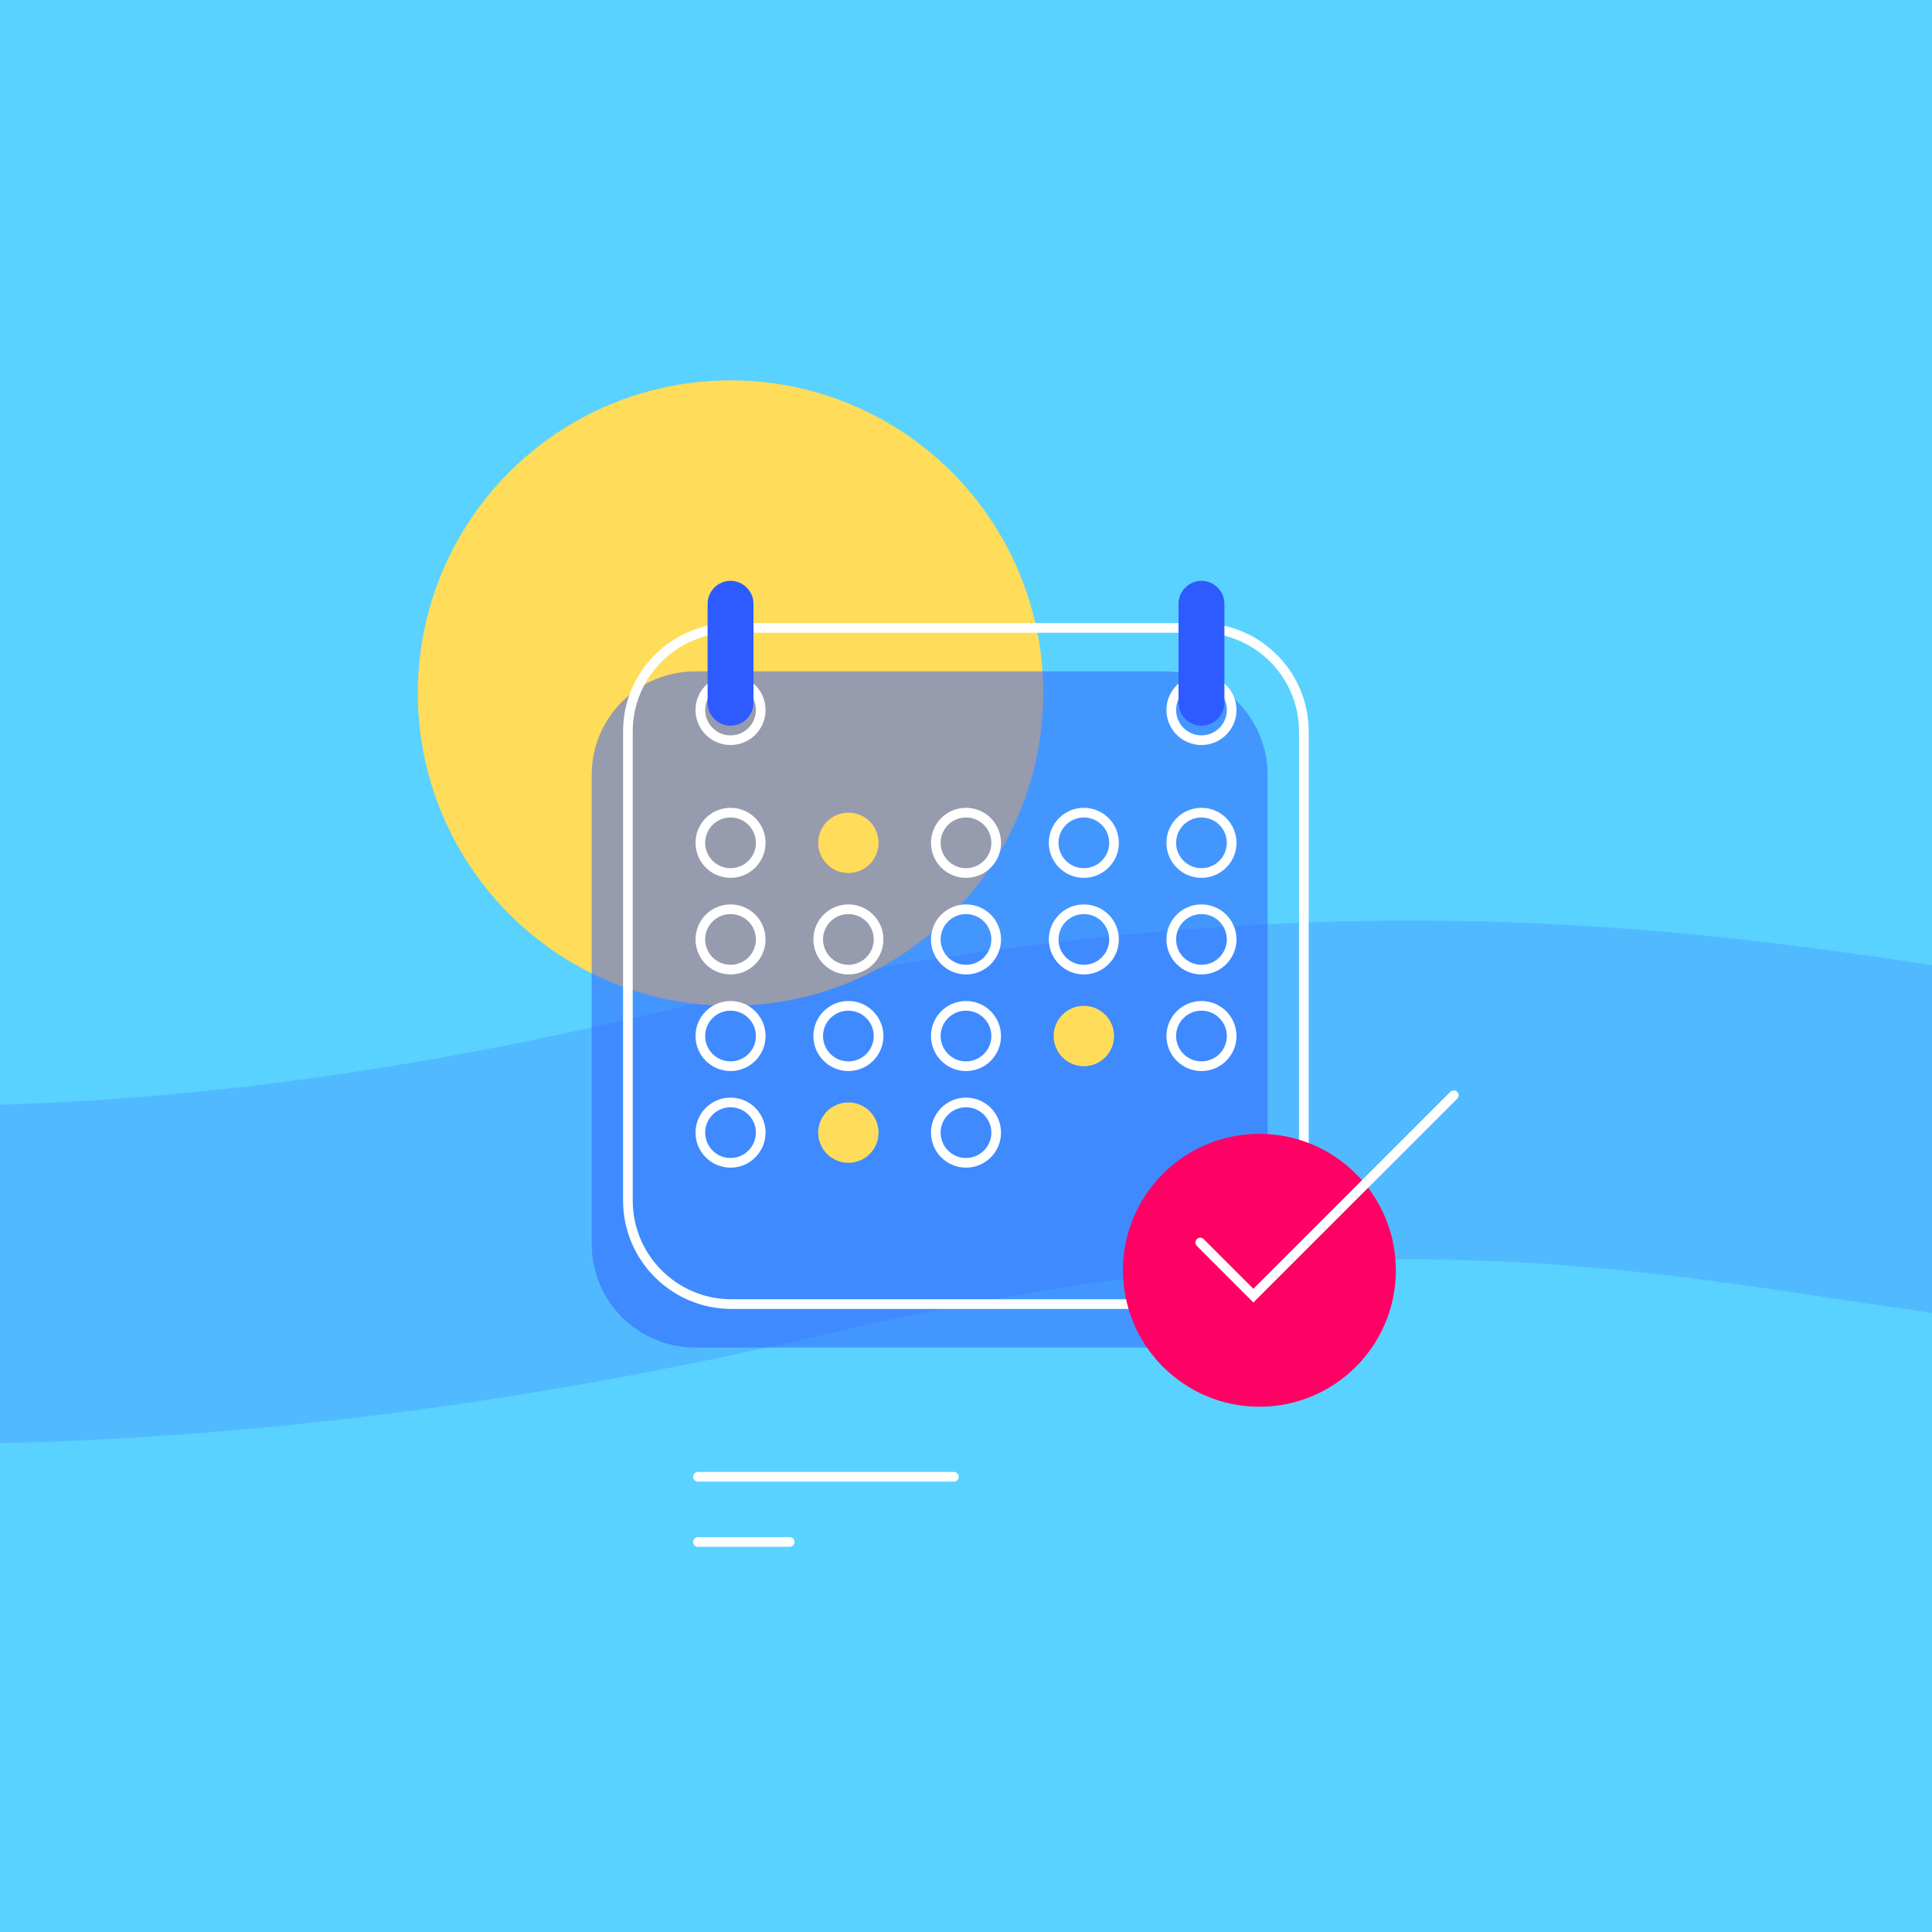
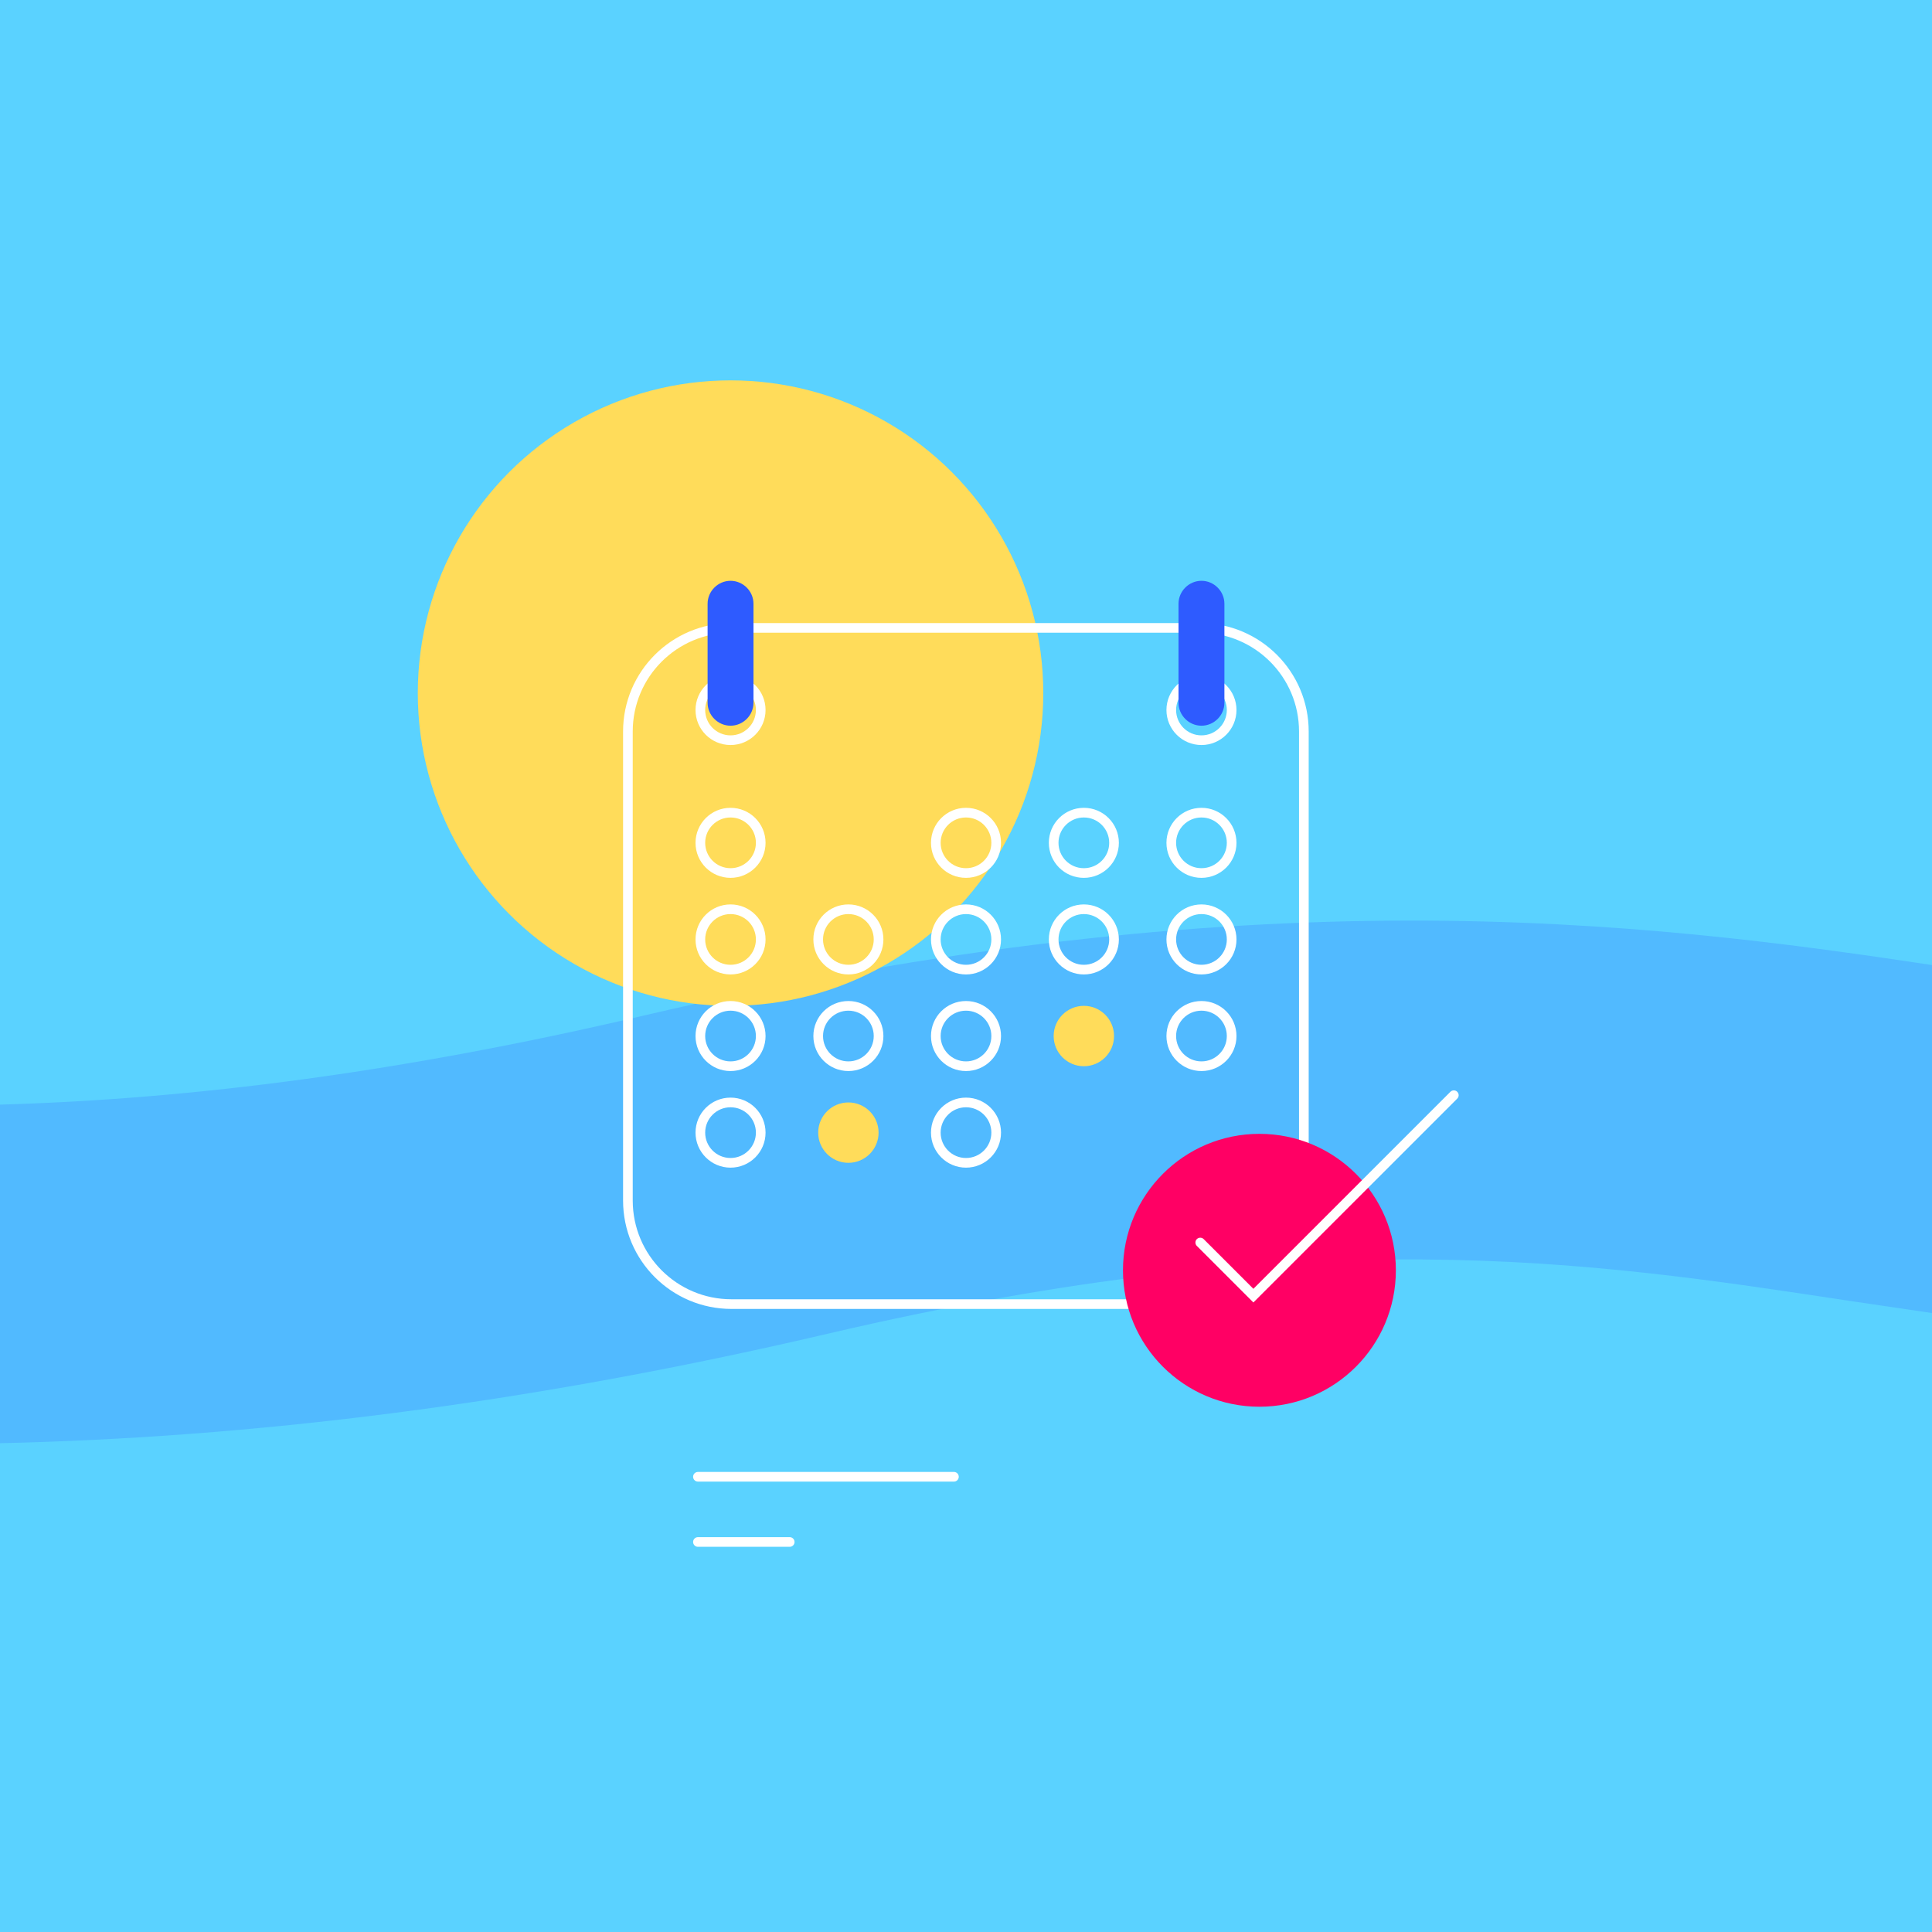
<svg xmlns="http://www.w3.org/2000/svg" version="1.1" id="Calque_1" x="0px" y="0px" viewBox="0 0 800 800" style="enable-background:new 0 0 800 800;" xml:space="preserve">
  <style type="text/css">
	.st0{fill:#AB47BC;}
	.st1{fill:#FFE48F;}
	.st2{opacity:0.36;fill:#FF0064;}
	.st3{opacity:0.4;fill:#6F247F;}
	.st4{fill:#30BE76;}
	.st5{opacity:0.1;fill:#4F00AB;}
	.st6{fill:#4F00AB;}
	.st7{opacity:0.1;}
	.st8{fill:#FFFFFF;}
	.st9{fill:#FFDC5A;}
	.st10{fill:#F99048;}
	.st11{fill:#FF0064;}
	.st12{opacity:0.6;fill:#F99048;}
	.st13{opacity:0.3;fill:#4F00AB;}
	.st14{fill:#5AD2FF;}
	.st15{fill:#FF5454;}
	.st16{fill:#8EC351;}
	.st17{fill:#2E5BFF;}
	.st18{fill:#F2A470;}
	.st19{opacity:0.5;fill:#FF5454;}
	.st20{fill:#2B0068;}
	.st21{opacity:0.7;fill:#1C0049;}
	.st22{opacity:0.1;fill:#FF0064;}
	.st23{opacity:0.3;fill:#F99048;}
	.st24{fill:none;stroke:#FFFFFF;stroke-width:4;stroke-linecap:round;stroke-miterlimit:10;}
	.st25{fill:none;stroke:#FFDC5A;stroke-width:4;stroke-linecap:round;stroke-miterlimit:10;}
	.st26{fill:none;stroke:#FF0064;stroke-width:4;stroke-miterlimit:10;}
	.st27{opacity:0.2;fill:#2E5BFF;}
	.st28{opacity:0.5;fill:#2E5BFF;}
	.st29{fill:none;stroke:#FFFFFF;stroke-width:4;stroke-miterlimit:10;}
	.st30{opacity:0.2;fill:#FFFFFF;}
	.st31{fill:none;stroke:#F2A470;stroke-width:4;stroke-miterlimit:10;}
	.st32{fill:none;stroke:#FFFFFF;stroke-width:4;stroke-linecap:round;stroke-linejoin:round;stroke-miterlimit:10;}
</style>
  <g>
    <rect x="0" class="st14" width="800" height="800" />
-     <path class="st27" d="M0,457.4c80.2-2.3,167.2-13.6,265.8-36.7c252.7-59.2,414.9-39.1,534.2-21.1v144.1   c-11.6-1.7-23.1-3.4-34.6-5.1c-108.6-16.5-220.8-33.6-422.8,13.7c-126.9,29.7-240.3,43-342.7,45.3L0,457.4z" />
+     <path class="st27" d="M0,457.4c80.2-2.3,167.2-13.6,265.8-36.7c252.7-59.2,414.9-39.1,534.2-21.1v144.1   c-11.6-1.7-23.1-3.4-34.6-5.1c-108.6-16.5-220.8-33.6-422.8,13.7c-126.9,29.7-240.3,43-342.7,45.3z" />
    <circle class="st9" cx="302.5" cy="287" r="129.5" />
-     <path class="st28" d="M482.1,558H287.9c-23.7,0-42.9-19.2-42.9-42.9V320.9c0-23.7,19.2-42.9,42.9-42.9h194.1   c23.7,0,42.9,19.2,42.9,42.9v194.1C525,538.8,505.8,558,482.1,558z" />
    <path class="st29" d="M497.1,540H302.9c-23.7,0-42.9-19.2-42.9-42.9V302.9c0-23.7,19.2-42.9,42.9-42.9h194.1   c23.7,0,42.9,19.2,42.9,42.9v194.1C540,520.8,520.8,540,497.1,540z" />
    <circle class="st29" cx="302.5" cy="294" r="12.5" />
    <circle class="st29" cx="302.5" cy="349" r="12.5" />
    <circle class="st9" cx="351.3" cy="349" r="12.5" />
    <circle class="st29" cx="400" cy="349" r="12.5" />
    <circle class="st29" cx="448.8" cy="349" r="12.5" />
    <circle class="st29" cx="497.5" cy="349" r="12.5" />
    <circle class="st29" cx="302.5" cy="389" r="12.5" />
    <circle class="st29" cx="351.3" cy="389" r="12.5" />
    <circle class="st29" cx="400" cy="389" r="12.5" />
    <circle class="st29" cx="448.8" cy="389" r="12.5" />
    <circle class="st29" cx="497.5" cy="389" r="12.5" />
    <circle class="st29" cx="302.5" cy="429" r="12.5" />
    <circle class="st29" cx="351.3" cy="429" r="12.5" />
    <circle class="st29" cx="400" cy="429" r="12.5" />
    <circle class="st9" cx="448.8" cy="429" r="12.5" />
    <circle class="st29" cx="497.5" cy="429" r="12.5" />
    <circle class="st29" cx="302.5" cy="469" r="12.5" />
    <circle class="st9" cx="351.3" cy="469" r="12.5" />
    <circle class="st29" cx="400" cy="469" r="12.5" />
    <circle class="st29" cx="497.5" cy="294" r="12.5" />
    <path class="st17" d="M302.5,300.5L302.5,300.5c-5.2,0-9.5-4.3-9.5-9.5v-41c0-5.2,4.3-9.5,9.5-9.5l0,0c5.2,0,9.5,4.3,9.5,9.5v41   C312,296.2,307.7,300.5,302.5,300.5z" />
    <path class="st17" d="M497.5,300.5L497.5,300.5c-5.2,0-9.5-4.3-9.5-9.5v-41c0-5.2,4.3-9.5,9.5-9.5l0,0c5.2,0,9.5,4.3,9.5,9.5v41   C507,296.2,502.7,300.5,497.5,300.5z" />
    <circle class="st11" cx="521.5" cy="526" r="56.5" />
    <polyline class="st24" points="497,514.5 519,536.5 602,453.5  " />
    <line class="st24" x1="289" y1="611.5" x2="395" y2="611.5" />
    <line class="st24" x1="289" y1="638.5" x2="327" y2="638.5" />
  </g>
</svg>